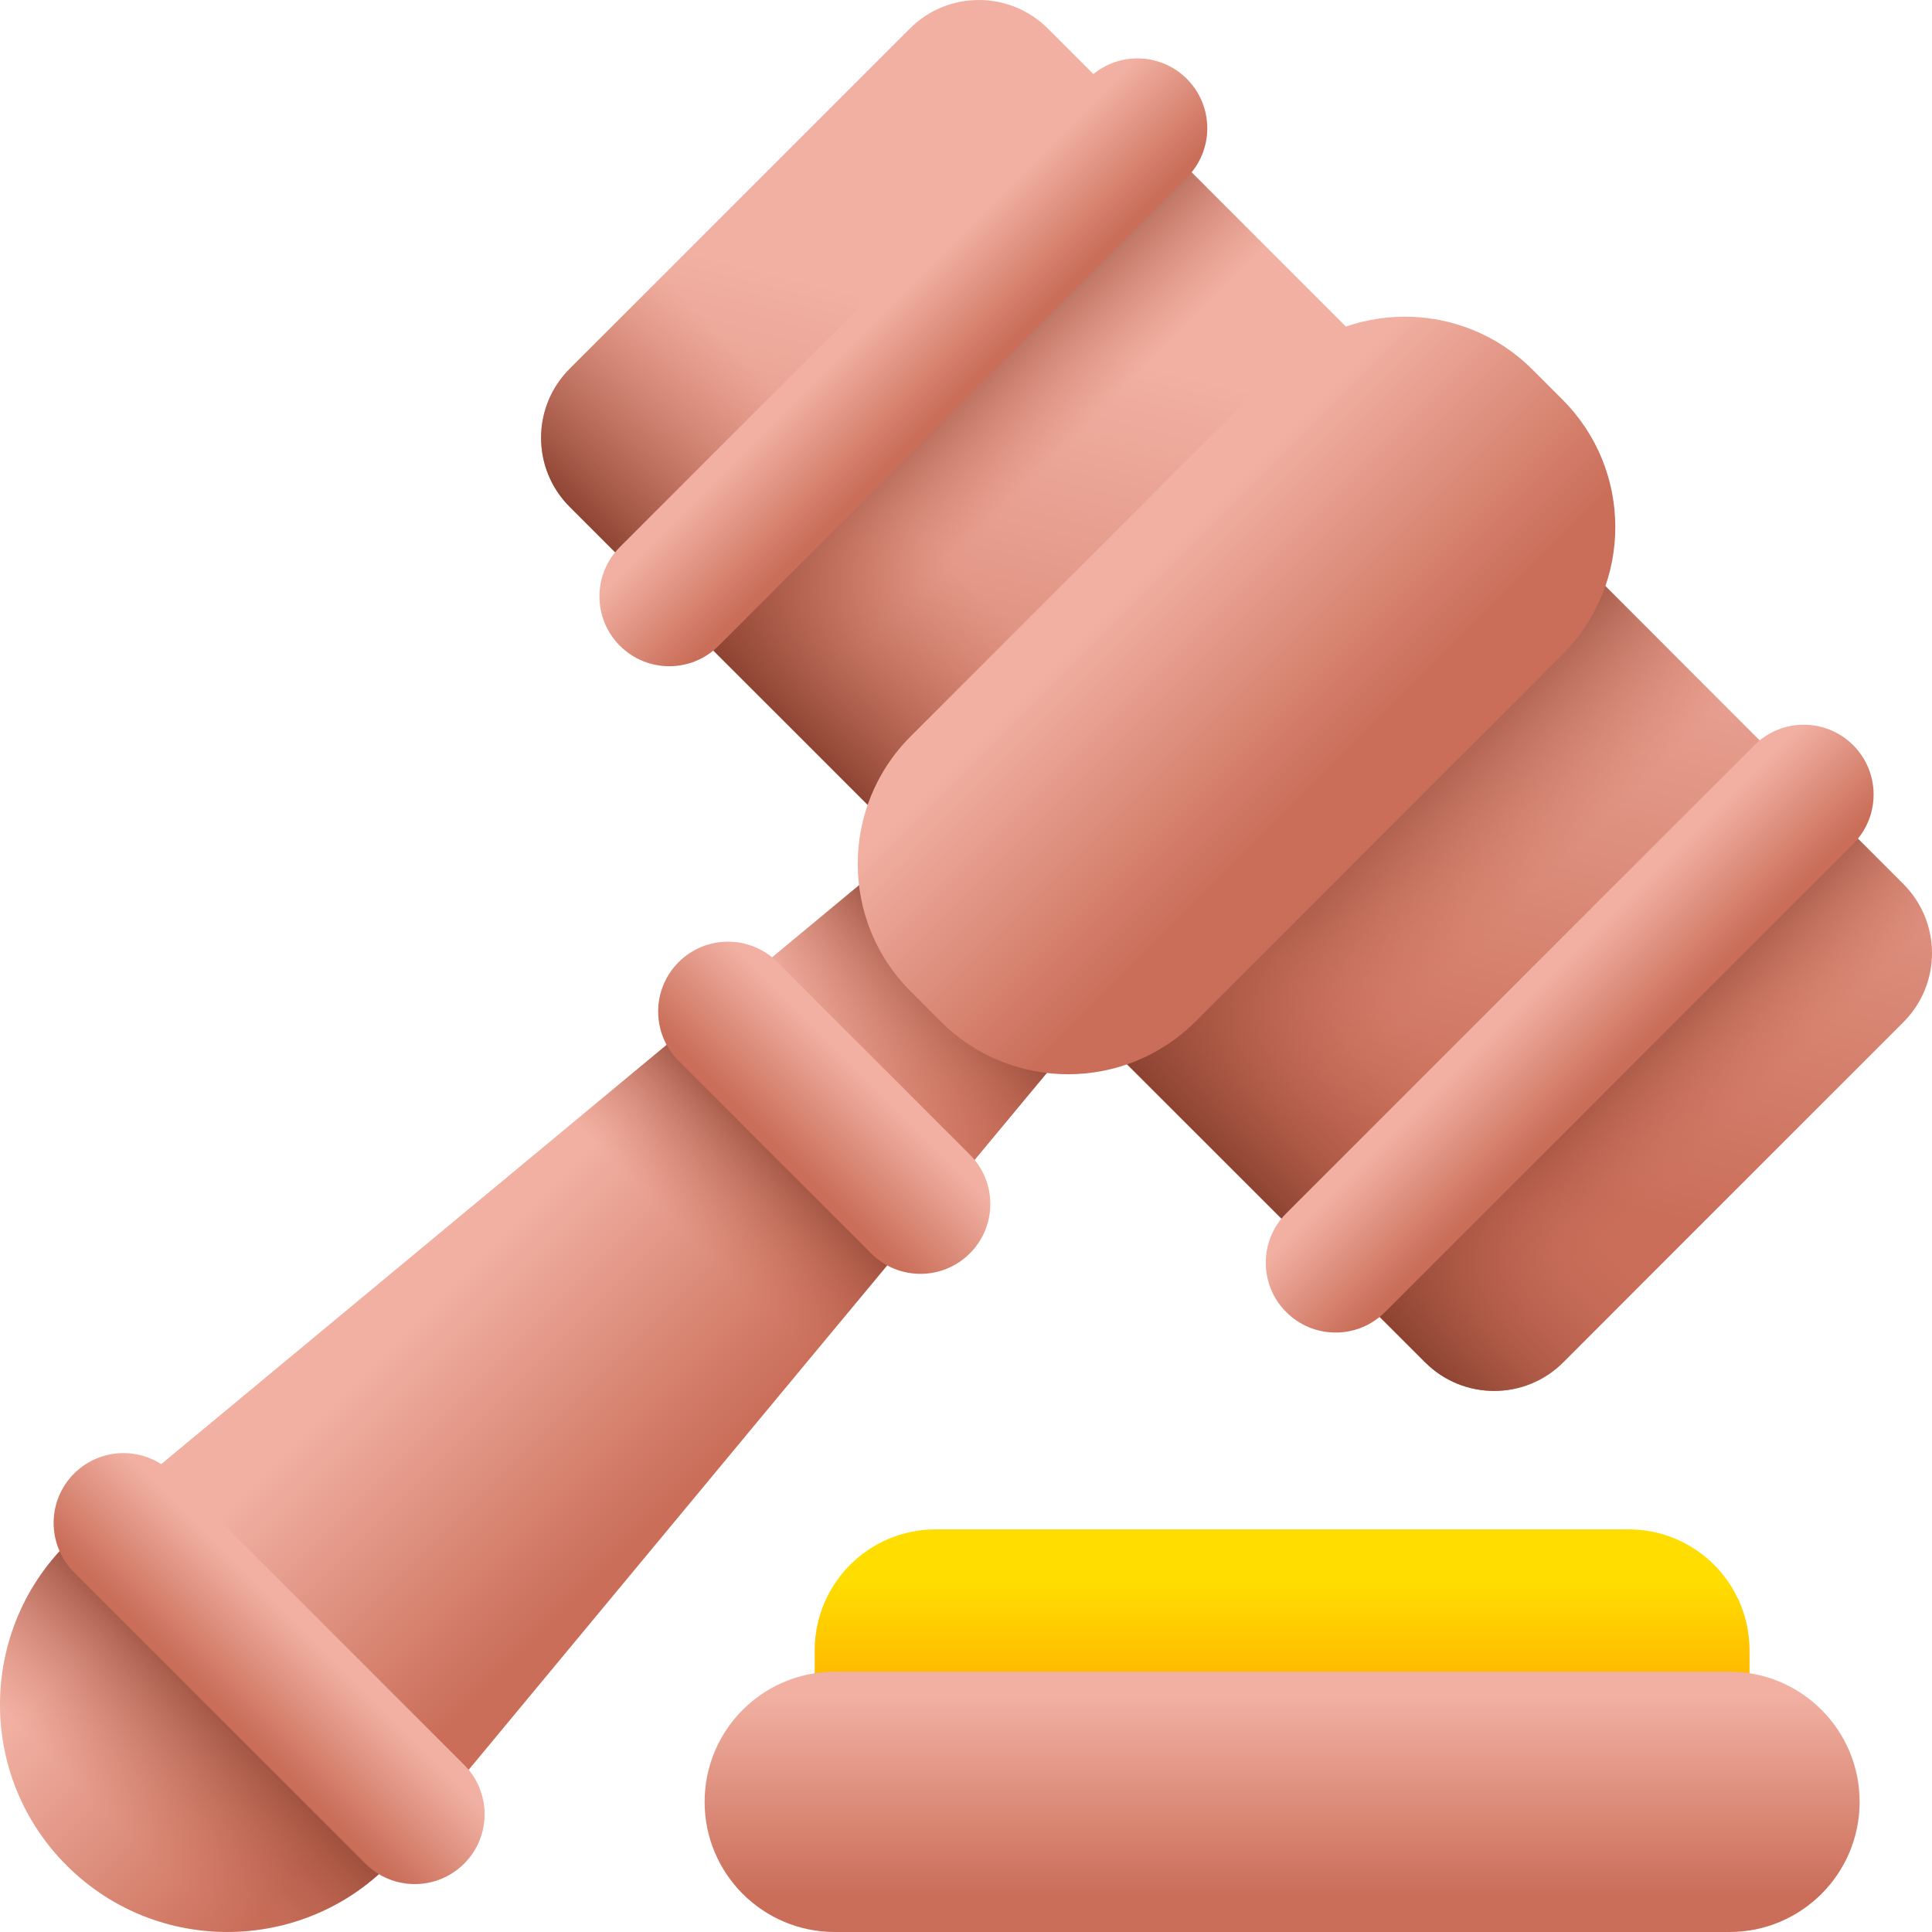
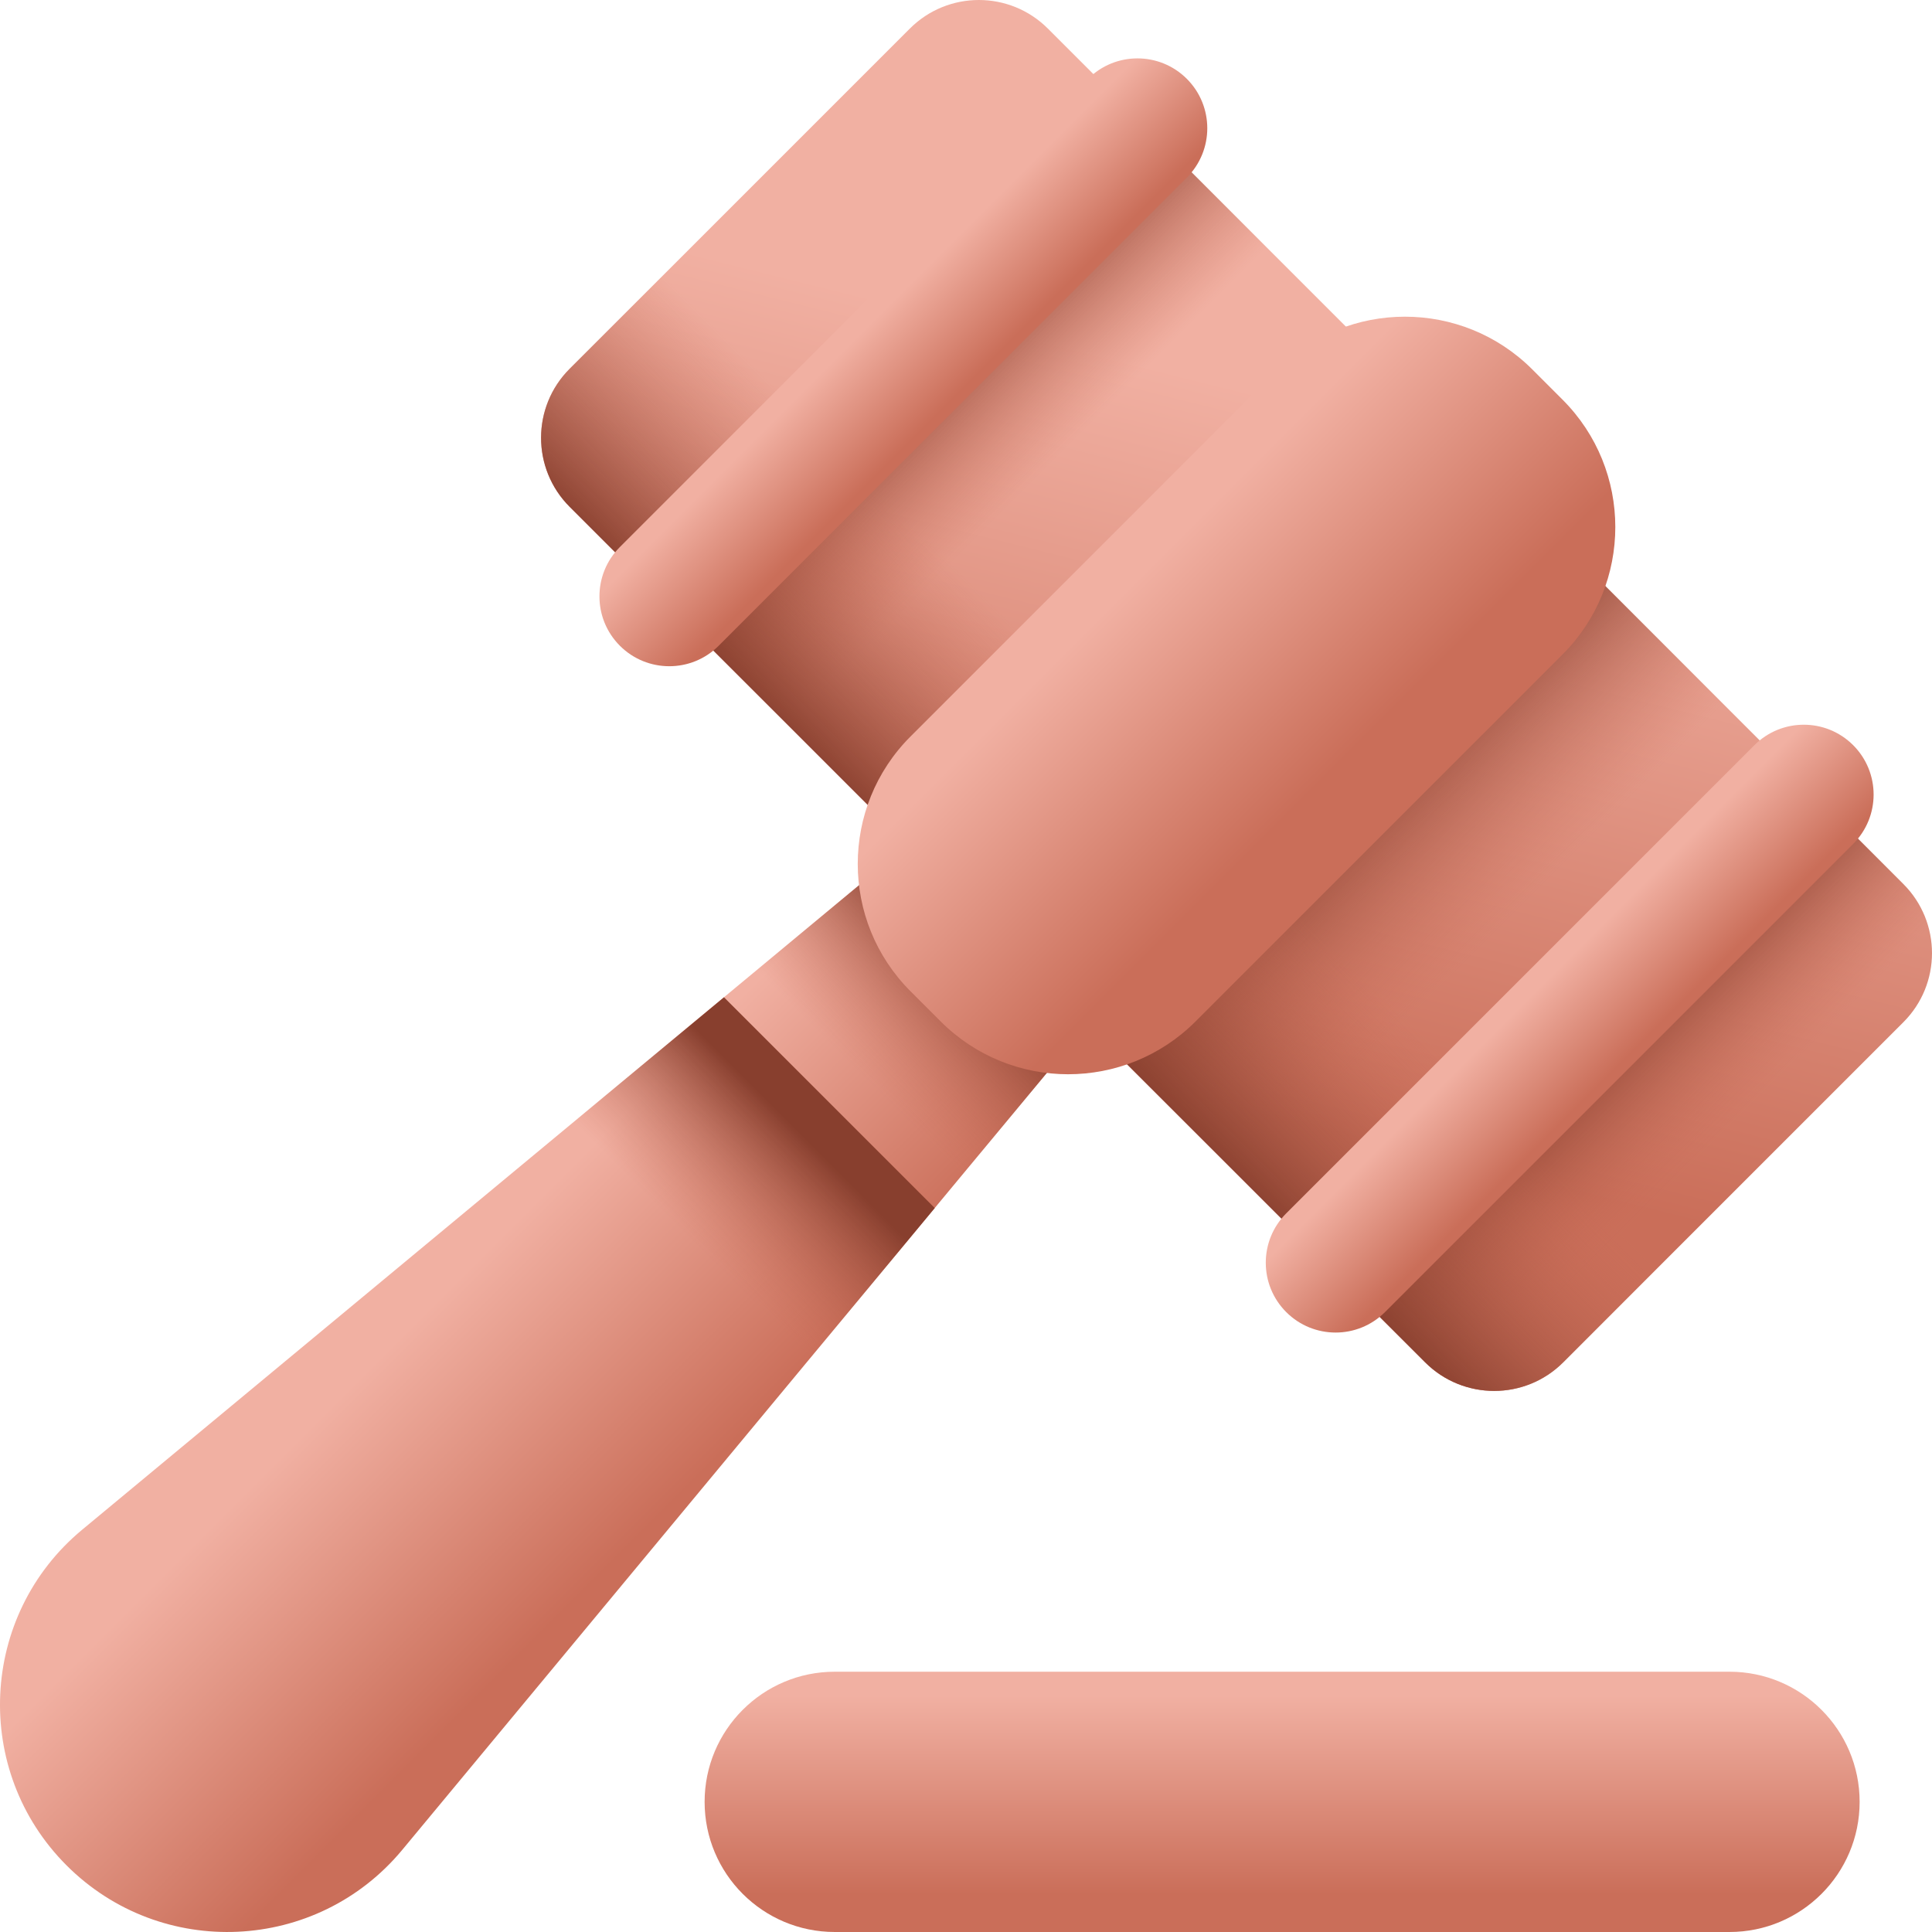
<svg xmlns="http://www.w3.org/2000/svg" xmlns:xlink="http://www.w3.org/1999/xlink" id="Capa_1" height="512" viewBox="0 0 510 510" width="512">
  <linearGradient id="lg1">
    <stop offset="0" stop-color="#f1b0a2" />
    <stop offset="1" stop-color="#ca6e59" />
  </linearGradient>
  <linearGradient id="SVGID_1_" gradientTransform="matrix(.707 .707 -.707 .707 285.5 -93.114)" gradientUnits="userSpaceOnUse" x1="188.229" x2="270.033" xlink:href="#lg1" y1="423.418" y2="423.418" />
  <linearGradient id="lg2">
    <stop offset="0" stop-color="#ca6e59" stop-opacity="0" />
    <stop offset="1" stop-color="#883f2e" />
  </linearGradient>
  <linearGradient id="SVGID_2_" gradientTransform="matrix(.707 .707 -.707 .707 285.5 -93.114)" gradientUnits="userSpaceOnUse" x1="224.589" x2="224.589" xlink:href="#lg2" y1="307.45" y2="264.304" />
  <linearGradient id="SVGID_3_" gradientTransform="matrix(.707 .707 -.707 .707 285.5 -93.114)" gradientUnits="userSpaceOnUse" x1="224.589" x2="224.589" xlink:href="#lg2" y1="370.043" y2="329.971" />
  <linearGradient id="SVGID_4_" gradientTransform="matrix(.707 .707 -.707 .707 285.5 -93.114)" gradientUnits="userSpaceOnUse" x1="183.846" x2="279.275" xlink:href="#lg1" y1="98.823" y2="257.871" />
  <linearGradient id="SVGID_5_" gradientTransform="matrix(.707 .707 -.707 .707 285.5 -93.114)" gradientUnits="userSpaceOnUse" x1="396.976" x2="353.769" xlink:href="#lg2" y1="166.728" y2="166.728" />
  <linearGradient id="SVGID_6_" gradientTransform="matrix(.707 .707 -.707 .707 285.5 -93.114)" gradientUnits="userSpaceOnUse" x1="316.939" x2="259.394" xlink:href="#lg2" y1="166.728" y2="166.728" />
  <linearGradient id="SVGID_7_" gradientTransform="matrix(.707 .707 -.707 .707 285.5 -93.114)" gradientUnits="userSpaceOnUse" x1="146.604" x2="101.269" xlink:href="#lg2" y1="166.728" y2="166.728" />
  <linearGradient id="SVGID_8_" gradientTransform="matrix(.707 .707 -.707 .707 285.5 -93.114)" gradientUnits="userSpaceOnUse" x1="224.589" x2="224.589" xlink:href="#lg2" y1="195.459" y2="259.061" />
  <linearGradient id="SVGID_9_" gradientUnits="userSpaceOnUse" x1="297.914" x2="348.923" xlink:href="#lg1" y1="155.087" y2="206.096" />
  <linearGradient id="SVGID_10_" gradientTransform="matrix(.707 -.707 .707 .707 -355.313 2844.889)" gradientUnits="userSpaceOnUse" x1="2363.901" x2="2363.901" xlink:href="#lg1" y1="-1537.72" y2="-1508.367" />
  <linearGradient id="SVGID_11_" gradientTransform="matrix(.707 -.707 .707 .707 -355.313 2844.889)" gradientUnits="userSpaceOnUse" x1="2363.901" x2="2363.901" xlink:href="#lg1" y1="-1288.965" y2="-1259.613" />
  <linearGradient id="SVGID_12_" gradientTransform="matrix(.707 .707 -.707 .707 285.5 -93.114)" gradientUnits="userSpaceOnUse" x1="224.589" x2="224.589" xlink:href="#lg2" y1="586.553" y2="537.288" />
  <linearGradient id="SVGID_13_" gradientTransform="matrix(.707 .707 -.707 .707 -2056.704 89.073)" gradientUnits="userSpaceOnUse" x1="1753.034" x2="1753.034" xlink:href="#lg1" y1="-1269.642" y2="-1240.289" />
  <linearGradient id="SVGID_14_" gradientTransform="matrix(.707 .707 -.707 .707 -2056.704 89.073)" gradientUnits="userSpaceOnUse" x1="1751.966" x2="1751.966" xlink:href="#lg1" y1="-1477.943" y2="-1448.59" />
  <linearGradient id="SVGID_15_" gradientUnits="userSpaceOnUse" x1="338.448" x2="338.448" y1="417.592" y2="449.322">
    <stop offset="0" stop-color="#fd0" />
    <stop offset="1" stop-color="#ffb000" />
  </linearGradient>
  <linearGradient id="SVGID_16_" gradientUnits="userSpaceOnUse" x1="338.448" x2="338.448" xlink:href="#lg1" y1="447.541" y2="500.144" />
  <g>
    <g>
      <path d="m17.577 492.422c-24.989-24.989-23.081-66.053 4.117-88.618l227.689-188.897 45.708 45.708-188.896 227.69c-22.565 27.198-63.629 29.106-88.618 4.117z" fill="url(#SVGID_1_)" />
      <path d="m246.746 318.89-55.637-55.636 58.27-48.345 45.711 45.711z" fill="url(#SVGID_2_)" />
      <path d="m196.602 379.337-65.94-65.939 60.447-50.144 55.637 55.636z" fill="url(#SVGID_3_)" />
      <g>
        <path d="m376.208 359.623-225.832-225.832c-10.065-10.065-10.065-26.382 0-36.447l89.795-89.795c10.065-10.065 26.383-10.065 36.447 0l225.832 225.832c10.065 10.065 10.065 26.383 0 36.447l-89.795 89.795c-10.065 10.065-26.383 10.065-36.447 0z" fill="url(#SVGID_4_)" />
        <path d="m502.45 269.827-89.796 89.796c-10.064 10.064-26.382 10.071-36.452 0l-25.119-25.119 126.248-126.248 25.119 25.119c10.07 10.07 10.063 26.388 0 36.452z" fill="url(#SVGID_5_)" />
        <path d="m477.331 208.255-126.249 126.249-66.788-66.789 126.248-126.248z" fill="url(#SVGID_6_)" />
        <path d="m367.77 98.695-126.248 126.248-66.788-66.788 126.248-126.248z" fill="url(#SVGID_7_)" />
        <path d="m206.157 41.563-55.781 55.781c-10.065 10.065-10.064 26.382 0 36.447l225.832 225.832c10.065 10.064 26.382 10.065 36.447 0l55.781-55.781z" fill="url(#SVGID_8_)" />
        <path d="m248.323 269.644-7.968-7.968c-18.575-18.575-18.575-48.691 0-67.266l96.882-96.882c18.575-18.575 48.691-18.575 67.266 0l7.968 7.968c18.575 18.575 18.575 48.691 0 67.266l-96.882 96.882c-18.575 18.575-48.691 18.575-67.266 0z" fill="url(#SVGID_9_)" />
        <g>
          <path d="m313.293 46.88-123.587 123.587c-7.199 7.199-18.87 7.199-26.068 0-7.199-7.199-7.199-18.87 0-26.068l123.587-123.588c7.198-7.198 18.87-7.198 26.068 0 7.199 7.199 7.199 18.87 0 26.069z" fill="url(#SVGID_10_)" />
          <path d="m489.188 222.774-123.587 123.587c-7.199 7.198-18.87 7.198-26.068 0-7.199-7.199-7.199-18.87 0-26.068l123.587-123.587c7.198-7.198 18.87-7.198 26.068 0 7.198 7.198 7.198 18.869 0 26.068z" fill="url(#SVGID_11_)" />
        </g>
      </g>
-       <path d="m21.694 403.804c-27.198 22.564-29.106 63.629-4.117 88.618 24.989 24.989 66.053 23.081 88.618-4.117l7.635-9.203-82.933-82.932z" fill="url(#SVGID_12_)" />
-       <path d="m96.461 491.951-76.903-76.903c-7.199-7.198-7.199-18.87 0-26.068 7.199-7.198 18.87-7.198 26.068 0l76.903 76.903c7.199 7.198 7.199 18.87 0 26.068-7.198 7.199-18.869 7.199-26.068 0z" fill="url(#SVGID_13_)" />
-       <path d="m229.952 330.863-50.816-50.816c-7.199-7.198-7.199-18.87 0-26.068 7.199-7.198 18.87-7.198 26.068 0l50.816 50.816c7.198 7.198 7.198 18.87 0 26.068-7.198 7.198-18.869 7.198-26.068 0z" fill="url(#SVGID_14_)" />
    </g>
    <g>
-       <path d="m461.832 472.426h-246.768v-36.784c0-17.63 14.292-31.922 31.923-31.922h182.922c17.63 0 31.922 14.292 31.922 31.922v36.784z" fill="url(#SVGID_15_)" />
      <path d="m456.543 509.999h-236.19c-18.973 0-34.353-15.38-34.353-34.353 0-18.973 15.38-34.353 34.353-34.353h236.19c18.973 0 34.353 15.38 34.353 34.353 0 18.973-15.38 34.353-34.353 34.353z" fill="url(#SVGID_16_)" />
    </g>
  </g>
</svg>